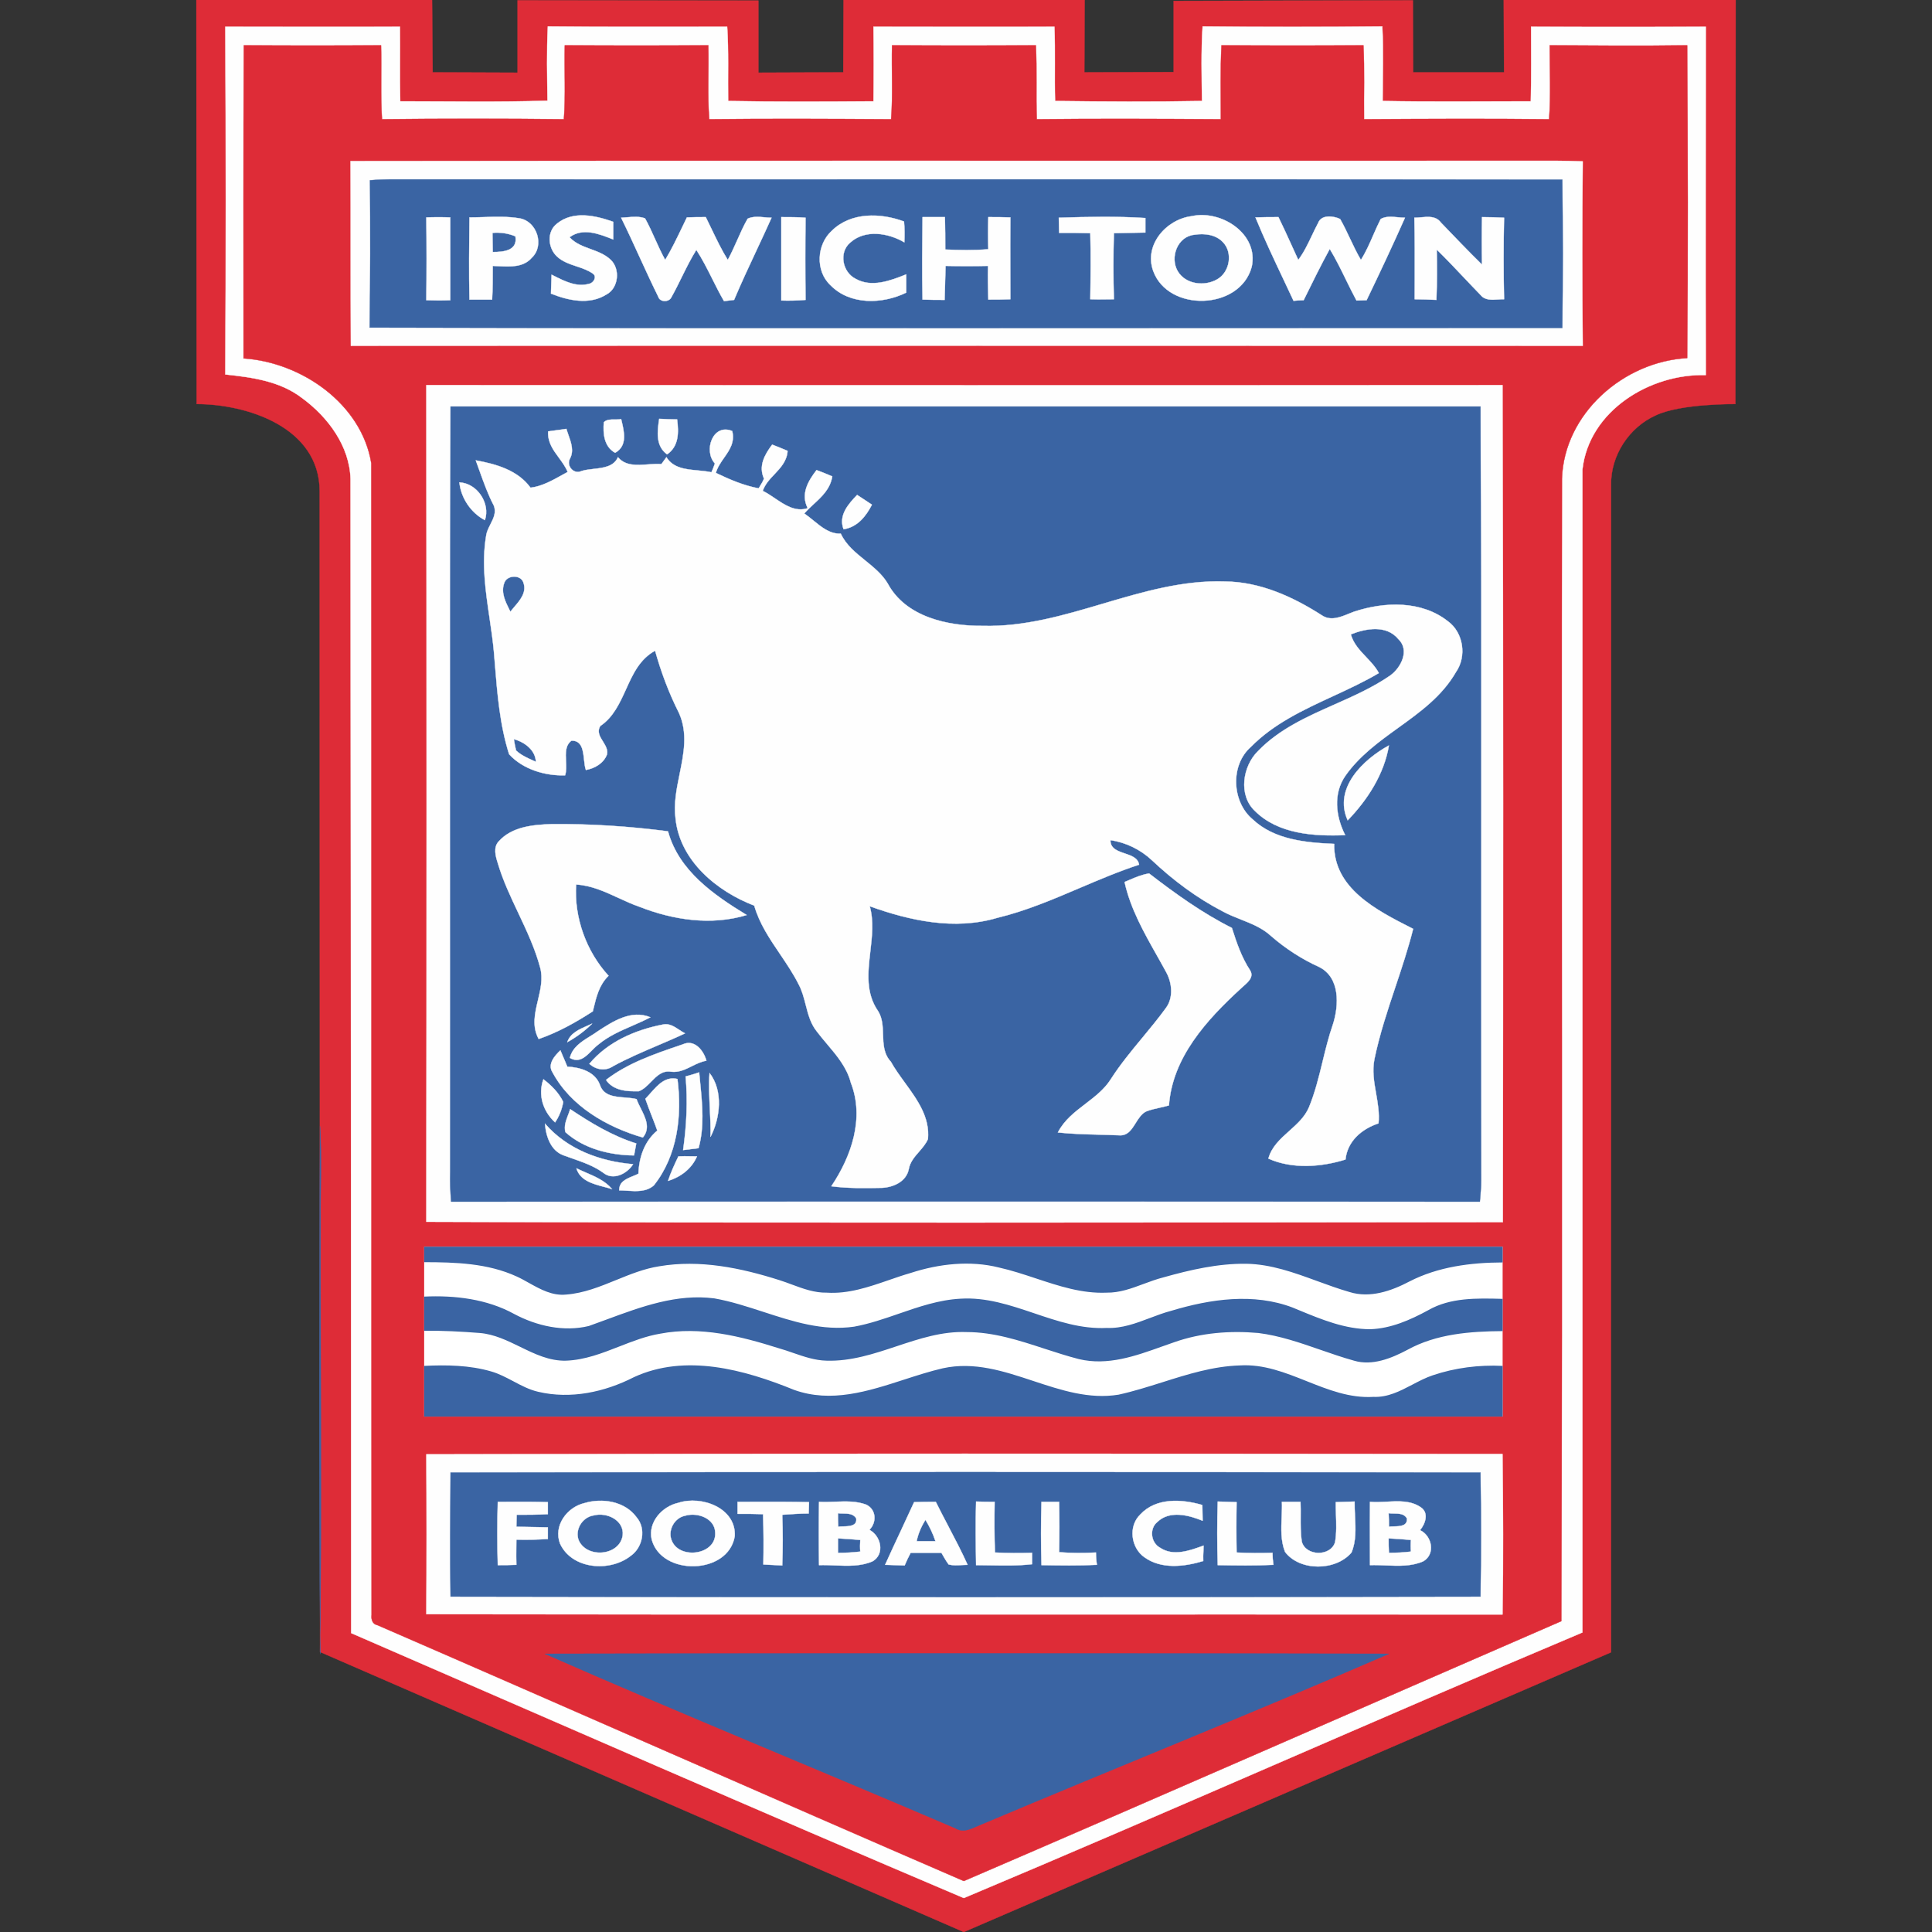
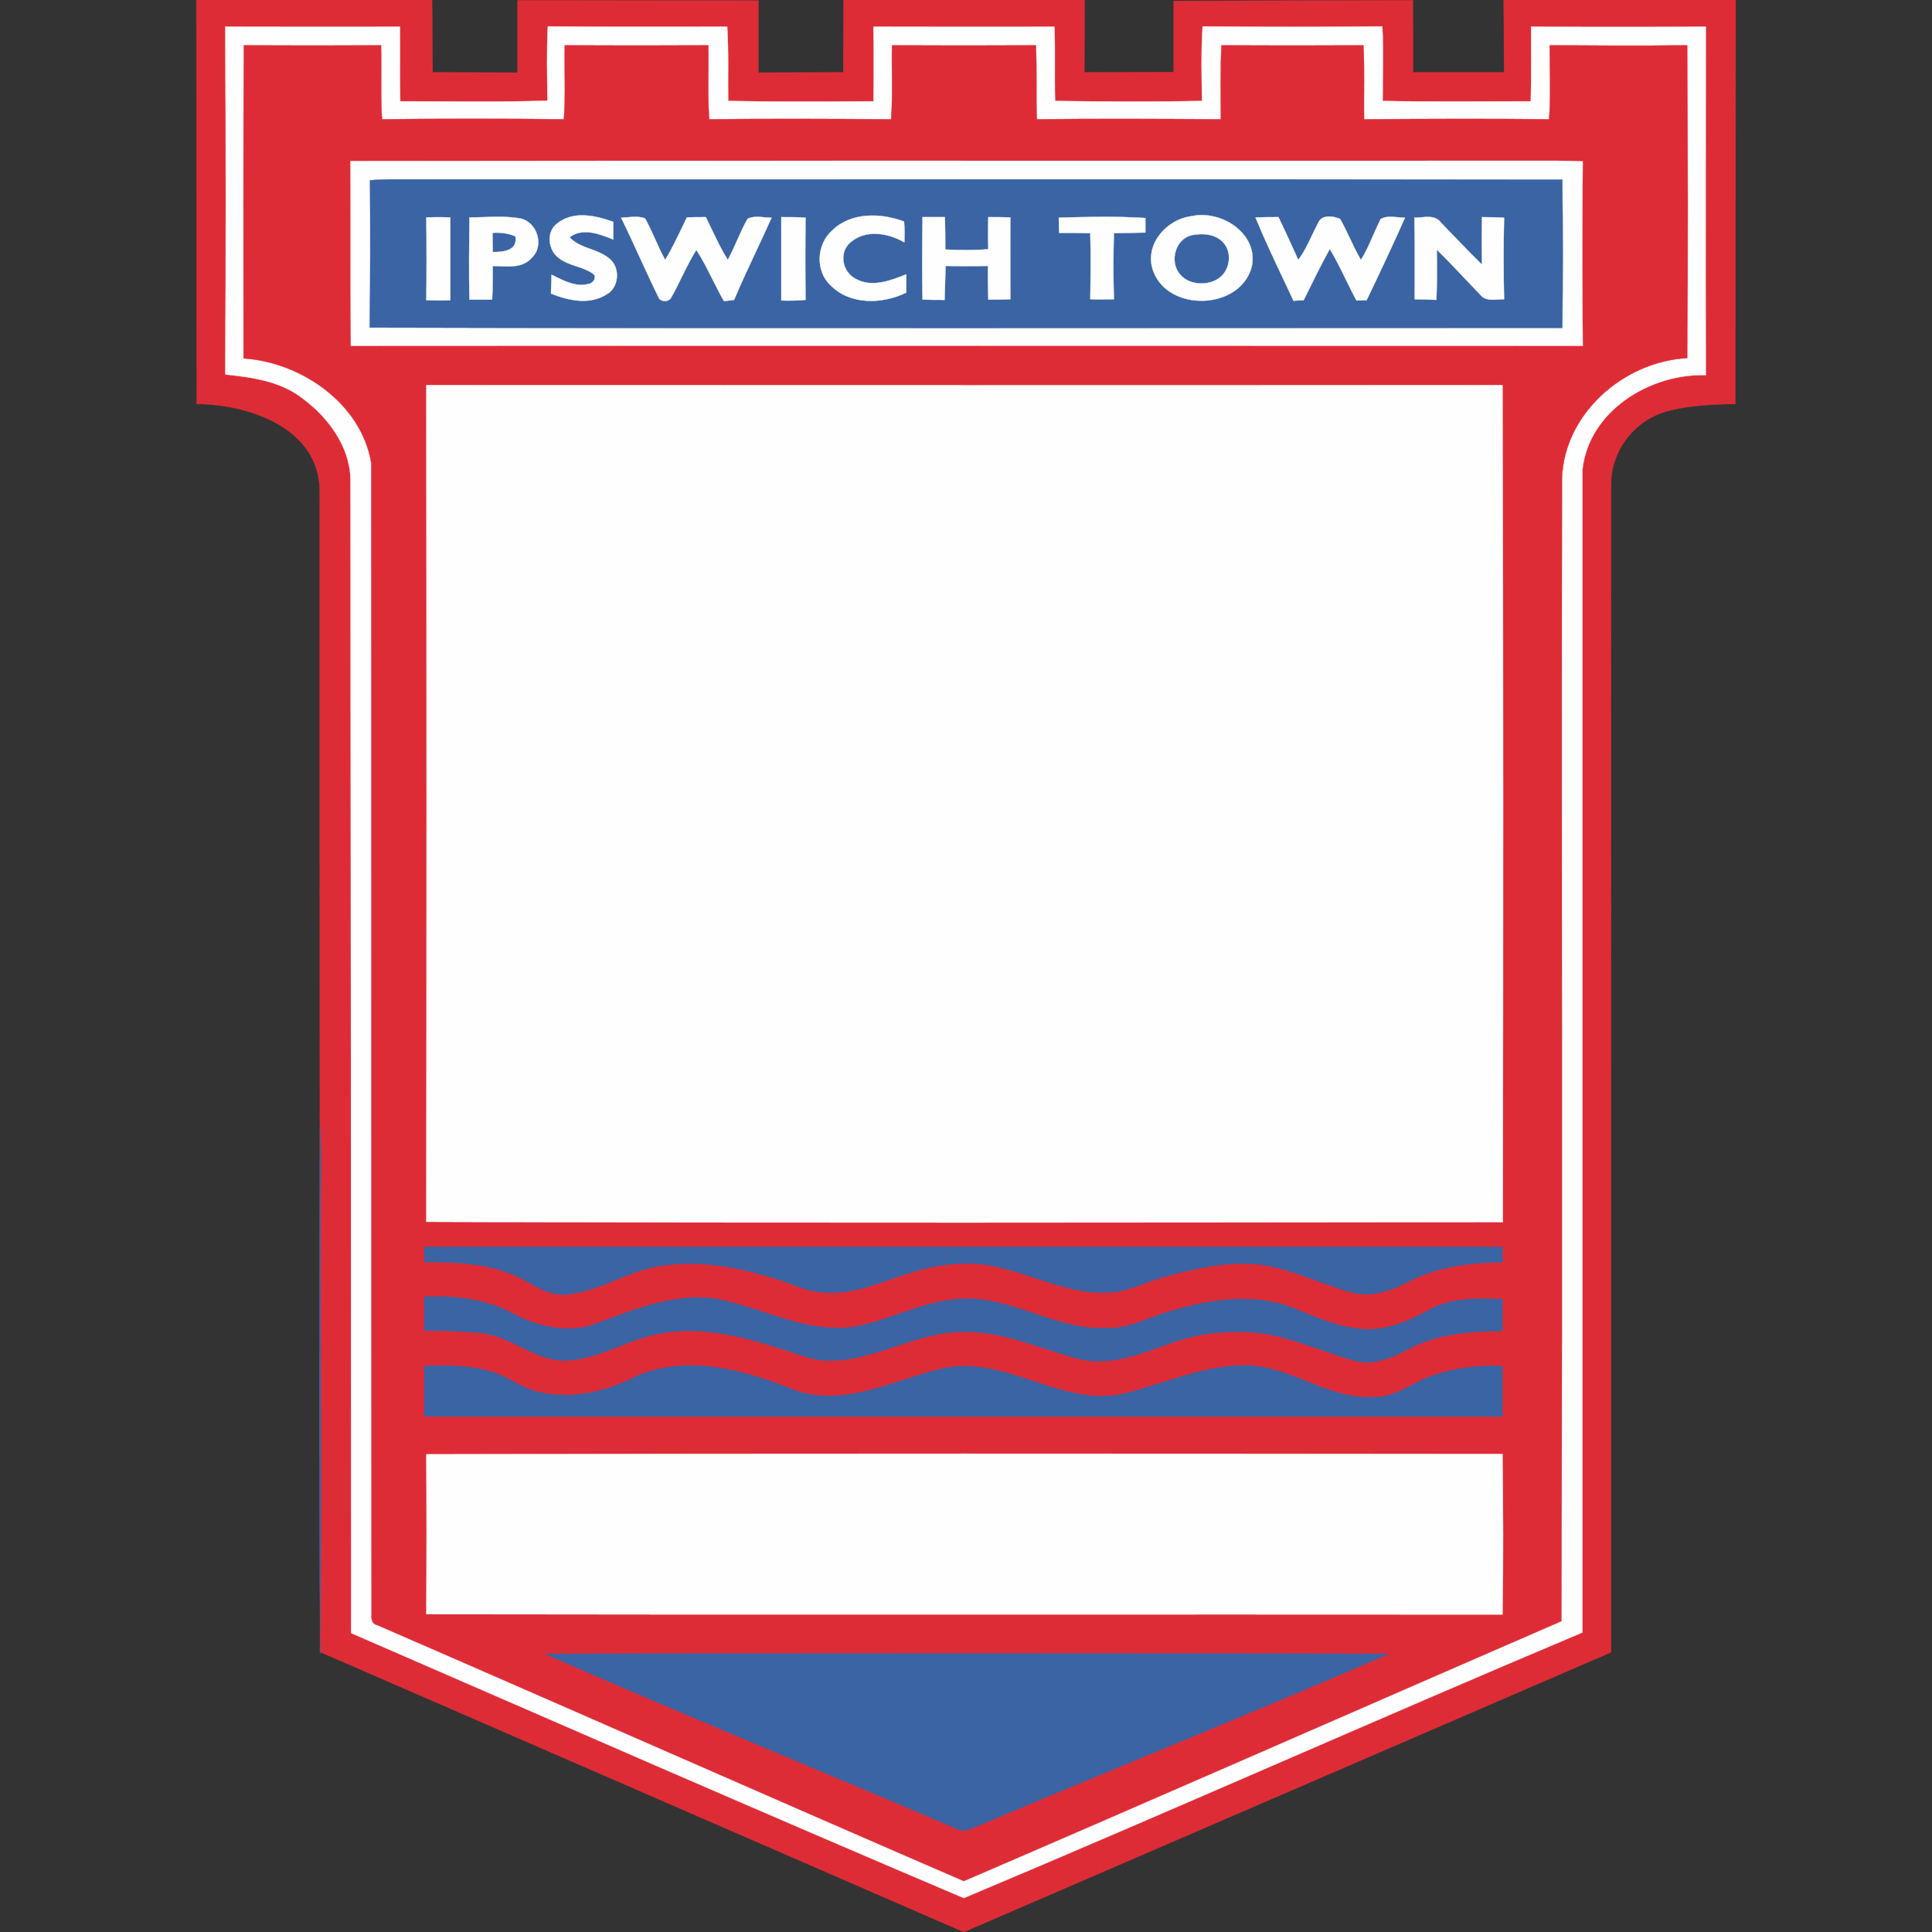
<svg xmlns="http://www.w3.org/2000/svg" width="50" height="50" viewBox="0 0 50 50" fill="none">
  <rect x="0" y="0" width="50" height="50" fill="#333333" stroke="none" />
  <g clip-path="url(#clip0_6261_147)">
    <path d="M5.082 0H11.181L11.197 1.873L13.396 1.881V0.008L19.626 0.016V1.881L21.824 1.873L21.832 0H28.07L28.062 1.873L30.375 1.865V0.024L36.564 0.008L36.572 1.873H38.925L38.917 0H44.919L44.911 10.456C44.911 10.456 43.494 10.44 42.85 10.749C42.158 11.059 41.678 11.791 41.694 12.557C41.702 22.622 41.686 32.695 41.694 42.761L24.943 50L8.282 42.752L8.274 12.72C8.274 11.04 6.366 10.456 5.09 10.456L5.082 0Z" fill="#DE2C37" stroke="#DE2C37" stroke-width="0.008" />
    <path d="M5.831 0.692C7.337 0.692 8.844 0.7 10.35 0.692C10.358 1.336 10.342 1.979 10.358 2.622C11.629 2.622 12.899 2.647 14.169 2.606C14.161 1.971 14.145 1.327 14.178 0.684C15.725 0.7 17.272 0.692 18.819 0.692C18.86 1.327 18.835 1.971 18.844 2.614C20.098 2.638 21.352 2.63 22.606 2.622C22.614 1.979 22.614 1.336 22.606 0.692C24.169 0.692 25.733 0.7 27.288 0.692C27.313 1.327 27.288 1.971 27.305 2.614C28.575 2.63 29.845 2.638 31.108 2.614C31.099 1.971 31.083 1.327 31.124 0.684C32.671 0.7 34.218 0.7 35.774 0.684C35.806 1.327 35.782 1.971 35.782 2.614C37.06 2.638 38.339 2.622 39.617 2.622C39.634 1.979 39.625 1.336 39.625 0.692C41.132 0.7 42.639 0.7 44.145 0.692C44.145 3.697 44.137 6.702 44.145 9.707C42.704 9.666 41.124 10.627 40.953 12.15C40.953 22.183 40.953 32.215 40.953 42.248C35.603 44.503 30.293 46.873 24.943 49.121C19.65 46.873 14.373 44.56 9.088 42.264C9.088 32.313 9.08 22.354 9.072 12.394C9.047 11.539 8.485 10.79 7.818 10.301C7.248 9.862 6.523 9.764 5.831 9.691C5.847 6.694 5.847 3.689 5.831 0.692Z" fill="#FEFEFE" stroke="#FEFEFE" stroke-width="0.008" />
    <path d="M6.311 1.173C7.492 1.181 8.681 1.181 9.861 1.173C9.878 1.816 9.845 2.451 9.886 3.087C11.458 3.07 13.029 3.07 14.593 3.087C14.642 2.451 14.601 1.816 14.617 1.173C15.855 1.181 17.093 1.181 18.331 1.173C18.347 1.816 18.306 2.451 18.355 3.087C19.927 3.07 21.49 3.078 23.062 3.087C23.111 2.451 23.07 1.816 23.086 1.173C24.324 1.181 25.57 1.181 26.808 1.173C26.84 1.816 26.808 2.451 26.832 3.087C28.42 3.07 30.008 3.078 31.596 3.087C31.596 2.451 31.58 1.808 31.612 1.173C32.834 1.181 34.063 1.181 35.285 1.173C35.318 1.816 35.293 2.451 35.301 3.087C36.897 3.078 38.493 3.07 40.09 3.087C40.138 2.451 40.106 1.816 40.106 1.173C41.295 1.181 42.475 1.189 43.664 1.173C43.681 3.876 43.689 6.572 43.664 9.267C42.02 9.357 40.48 10.7 40.423 12.386C40.407 22.248 40.44 32.101 40.407 41.955C35.252 44.194 30.106 46.458 24.943 48.681C19.878 46.49 14.837 44.259 9.772 42.06C9.642 42.036 9.601 41.914 9.617 41.792C9.609 31.857 9.617 21.922 9.609 11.987C9.357 10.448 7.801 9.373 6.303 9.275C6.303 6.58 6.295 3.876 6.311 1.173Z" fill="#DE2C37" stroke="#DE2C37" stroke-width="0.008" />
    <path d="M9.072 4.169C19.463 4.153 29.862 4.169 40.253 4.161C40.489 4.161 40.725 4.169 40.961 4.177C40.945 5.774 40.945 7.361 40.961 8.949C30.334 8.949 19.707 8.941 9.08 8.949C9.072 7.361 9.08 5.765 9.072 4.169Z" fill="#FEFEFE" stroke="#FEFEFE" stroke-width="0.008" />
    <path d="M9.576 4.666C9.78 4.65 9.992 4.642 10.204 4.642C20.277 4.65 30.358 4.633 40.432 4.65C40.448 5.928 40.448 7.207 40.432 8.485C30.147 8.485 19.861 8.502 9.568 8.477C9.585 7.207 9.585 5.936 9.576 4.666Z" fill="#3A64A3" stroke="#3A64A3" stroke-width="0.008" />
    <path fill-rule="evenodd" clip-rule="evenodd" d="M32.394 6.906C32.581 6.051 31.604 5.424 30.839 5.595C30.187 5.676 29.601 6.336 29.845 7.012C30.236 8.086 32.093 8.029 32.394 6.906ZM30.48 7.02C30.269 6.661 30.472 6.116 30.912 6.075C31.165 6.034 31.458 6.067 31.645 6.262C31.914 6.531 31.832 7.044 31.498 7.231C31.173 7.419 30.684 7.362 30.48 7.02Z" fill="#FEFEFE" />
    <path d="M14.422 5.782C14.837 5.448 15.415 5.578 15.871 5.741V6.197L15.85 6.189C15.504 6.052 15.082 5.885 14.739 6.14C14.888 6.301 15.086 6.374 15.286 6.447C15.469 6.514 15.653 6.582 15.798 6.718C16.059 6.955 16.01 7.459 15.692 7.622C15.252 7.899 14.707 7.777 14.259 7.598C14.263 7.516 14.265 7.435 14.267 7.354C14.269 7.272 14.271 7.191 14.275 7.109C14.294 7.119 14.313 7.128 14.332 7.138L14.333 7.138C14.612 7.279 14.925 7.437 15.244 7.345C15.358 7.329 15.456 7.166 15.35 7.085C15.221 6.993 15.07 6.942 14.919 6.892C14.737 6.831 14.556 6.77 14.414 6.637C14.178 6.417 14.145 5.986 14.422 5.782Z" fill="#FEFEFE" />
    <path d="M21.531 5.969C22.02 5.489 22.785 5.505 23.396 5.733C23.412 5.912 23.412 6.091 23.404 6.271C22.989 6.026 22.386 5.929 22.003 6.279C21.702 6.531 21.8 7.044 22.142 7.215C22.557 7.451 23.046 7.264 23.453 7.101V7.573C22.834 7.875 21.995 7.899 21.49 7.378C21.099 7.012 21.132 6.328 21.531 5.969Z" fill="#FEFEFE" />
    <path d="M11.034 5.627C11.246 5.619 11.45 5.619 11.653 5.627V7.769C11.45 7.777 11.246 7.777 11.034 7.769C11.042 7.052 11.042 6.344 11.034 5.627Z" fill="#FEFEFE" />
    <path fill-rule="evenodd" clip-rule="evenodd" d="M12.521 5.619C12.396 5.623 12.273 5.627 12.15 5.627C12.142 6.336 12.133 7.044 12.15 7.753H12.736C12.752 7.459 12.752 7.174 12.752 6.881C12.803 6.882 12.854 6.885 12.907 6.888C13.213 6.903 13.547 6.92 13.762 6.67C14.096 6.36 13.901 5.733 13.453 5.652C13.144 5.599 12.832 5.609 12.521 5.619ZM12.748 6.269C12.746 6.187 12.744 6.107 12.744 6.026C12.948 6.01 13.143 6.034 13.339 6.116C13.404 6.49 13.029 6.523 12.752 6.523C12.752 6.436 12.75 6.352 12.748 6.269Z" fill="#FEFEFE" />
    <path d="M16.075 5.635C16.125 5.633 16.176 5.629 16.228 5.624C16.386 5.611 16.547 5.596 16.694 5.652C16.791 5.827 16.873 6.008 16.954 6.189C17.036 6.37 17.117 6.551 17.215 6.727C17.38 6.454 17.52 6.161 17.659 5.872C17.698 5.79 17.737 5.708 17.777 5.627C17.94 5.619 18.103 5.619 18.265 5.619C18.318 5.724 18.369 5.83 18.419 5.936C18.549 6.206 18.677 6.475 18.835 6.727C18.924 6.564 19 6.393 19.077 6.221C19.161 6.031 19.246 5.84 19.349 5.66C19.486 5.597 19.637 5.61 19.784 5.624C19.846 5.63 19.907 5.635 19.967 5.635C19.843 5.913 19.714 6.189 19.584 6.466C19.383 6.895 19.182 7.325 18.998 7.761L18.738 7.793C18.63 7.608 18.533 7.416 18.437 7.223C18.308 6.966 18.179 6.708 18.021 6.466C17.88 6.692 17.763 6.929 17.645 7.168C17.56 7.342 17.474 7.516 17.378 7.687C17.321 7.826 17.077 7.826 17.036 7.679C16.869 7.341 16.712 6.999 16.555 6.657C16.399 6.315 16.242 5.973 16.075 5.635Z" fill="#FEFEFE" />
    <path d="M20.22 5.619V7.777C20.432 7.785 20.643 7.777 20.847 7.761C20.839 7.052 20.839 6.344 20.847 5.635C20.643 5.619 20.432 5.619 20.22 5.619Z" fill="#FEFEFE" />
    <path d="M23.876 5.619H24.454C24.463 5.896 24.463 6.181 24.463 6.458C24.829 6.474 25.204 6.482 25.578 6.45C25.57 6.173 25.57 5.896 25.578 5.619C25.765 5.619 25.961 5.619 26.148 5.627C26.143 6.099 26.145 6.568 26.146 7.037C26.147 7.272 26.148 7.508 26.148 7.744C25.961 7.753 25.765 7.753 25.578 7.753C25.57 7.468 25.562 7.174 25.57 6.881C25.204 6.889 24.837 6.889 24.471 6.881L24.446 7.761C24.259 7.761 24.072 7.761 23.876 7.753C23.86 7.047 23.868 6.341 23.876 5.627L23.876 5.619Z" fill="#FEFEFE" />
    <path d="M29.642 5.643C28.901 5.595 28.151 5.611 27.402 5.635C27.402 5.7 27.404 5.766 27.406 5.831C27.408 5.896 27.41 5.961 27.41 6.026C27.679 6.026 27.948 6.026 28.217 6.034C28.233 6.604 28.225 7.174 28.217 7.744C28.352 7.75 28.488 7.748 28.624 7.746C28.692 7.745 28.76 7.744 28.827 7.744C28.811 7.174 28.811 6.604 28.827 6.034C28.962 6.03 29.098 6.028 29.235 6.026C29.371 6.024 29.507 6.022 29.642 6.018V5.643Z" fill="#FEFEFE" />
    <path d="M32.492 5.627C32.696 5.619 32.891 5.619 33.086 5.619C33.199 5.849 33.305 6.082 33.411 6.315C33.473 6.453 33.536 6.59 33.599 6.727C33.746 6.531 33.849 6.314 33.952 6.097C34.004 5.988 34.055 5.88 34.112 5.774C34.194 5.546 34.511 5.587 34.682 5.668C34.775 5.83 34.855 5.999 34.935 6.169C35.024 6.357 35.113 6.546 35.22 6.727C35.35 6.522 35.446 6.302 35.542 6.081C35.603 5.942 35.664 5.803 35.733 5.668C35.866 5.593 36.019 5.608 36.173 5.623C36.236 5.629 36.298 5.635 36.36 5.635C36.042 6.352 35.709 7.06 35.367 7.769C35.334 7.769 35.285 7.771 35.236 7.773C35.187 7.775 35.139 7.777 35.106 7.777C35.013 7.604 34.926 7.427 34.839 7.25C34.706 6.977 34.572 6.703 34.414 6.442C34.178 6.873 33.958 7.321 33.738 7.769C33.673 7.769 33.542 7.777 33.477 7.785C33.394 7.606 33.309 7.427 33.225 7.249C32.971 6.713 32.718 6.177 32.492 5.627Z" fill="#FEFEFE" />
    <path d="M36.77 5.625C36.713 5.63 36.657 5.635 36.604 5.635C36.617 6.16 36.615 6.685 36.614 7.213C36.613 7.39 36.612 7.567 36.612 7.744C36.8 7.744 36.987 7.753 37.174 7.761C37.191 7.321 37.191 6.889 37.182 6.458C37.417 6.687 37.643 6.926 37.868 7.164C38.019 7.323 38.169 7.482 38.322 7.639C38.432 7.773 38.606 7.761 38.768 7.75C38.822 7.746 38.876 7.742 38.925 7.744C38.909 7.036 38.909 6.336 38.925 5.635C38.738 5.627 38.551 5.619 38.355 5.619C38.347 6.026 38.347 6.442 38.355 6.849C37.989 6.49 37.639 6.124 37.288 5.758C37.163 5.588 36.961 5.607 36.77 5.625Z" fill="#FEFEFE" />
    <path fill-rule="evenodd" clip-rule="evenodd" d="M32.394 6.906C32.581 6.051 31.604 5.424 30.839 5.595C30.187 5.676 29.601 6.336 29.845 7.012C30.236 8.086 32.093 8.029 32.394 6.906ZM30.48 7.02C30.269 6.661 30.472 6.116 30.912 6.075C31.165 6.034 31.458 6.067 31.645 6.262C31.914 6.531 31.832 7.044 31.498 7.231C31.173 7.419 30.684 7.362 30.48 7.02Z" stroke="#FEFEFE" stroke-width="0.008" />
    <path d="M14.422 5.782C14.837 5.448 15.415 5.578 15.871 5.741V6.197L15.85 6.189C15.504 6.052 15.082 5.885 14.739 6.14C14.888 6.301 15.086 6.374 15.286 6.447C15.469 6.514 15.653 6.582 15.798 6.718C16.059 6.955 16.01 7.459 15.692 7.622C15.252 7.899 14.707 7.777 14.259 7.598C14.263 7.516 14.265 7.435 14.267 7.354C14.269 7.272 14.271 7.191 14.275 7.109C14.294 7.119 14.313 7.128 14.332 7.138L14.333 7.138C14.612 7.279 14.925 7.437 15.244 7.345C15.358 7.329 15.456 7.166 15.35 7.085C15.221 6.993 15.07 6.942 14.919 6.892C14.737 6.831 14.556 6.77 14.414 6.637C14.178 6.417 14.145 5.986 14.422 5.782Z" stroke="#FEFEFE" stroke-width="0.008" />
    <path d="M21.531 5.969C22.02 5.489 22.785 5.505 23.396 5.733C23.412 5.912 23.412 6.091 23.404 6.271C22.989 6.026 22.386 5.929 22.003 6.279C21.702 6.531 21.8 7.044 22.142 7.215C22.557 7.451 23.046 7.264 23.453 7.101V7.573C22.834 7.875 21.995 7.899 21.49 7.378C21.099 7.012 21.132 6.328 21.531 5.969Z" stroke="#FEFEFE" stroke-width="0.008" />
    <path d="M11.034 5.627C11.246 5.619 11.45 5.619 11.653 5.627V7.769C11.45 7.777 11.246 7.777 11.034 7.769C11.042 7.052 11.042 6.344 11.034 5.627Z" stroke="#FEFEFE" stroke-width="0.008" />
    <path fill-rule="evenodd" clip-rule="evenodd" d="M12.521 5.619C12.396 5.623 12.273 5.627 12.15 5.627C12.142 6.336 12.133 7.044 12.15 7.753H12.736C12.752 7.459 12.752 7.174 12.752 6.881C12.803 6.882 12.854 6.885 12.907 6.888C13.213 6.903 13.547 6.92 13.762 6.67C14.096 6.36 13.901 5.733 13.453 5.652C13.144 5.599 12.832 5.609 12.521 5.619ZM12.748 6.269C12.746 6.187 12.744 6.107 12.744 6.026C12.948 6.01 13.143 6.034 13.339 6.116C13.404 6.49 13.029 6.523 12.752 6.523C12.752 6.436 12.75 6.352 12.748 6.269Z" stroke="#FEFEFE" stroke-width="0.008" />
    <path d="M16.075 5.635C16.125 5.633 16.176 5.629 16.228 5.624C16.386 5.611 16.547 5.596 16.694 5.652C16.791 5.827 16.873 6.008 16.954 6.189C17.036 6.37 17.117 6.551 17.215 6.727C17.38 6.454 17.52 6.161 17.659 5.872C17.698 5.79 17.737 5.708 17.777 5.627C17.94 5.619 18.103 5.619 18.265 5.619C18.318 5.724 18.369 5.83 18.419 5.936C18.549 6.206 18.677 6.475 18.835 6.727C18.924 6.564 19 6.393 19.077 6.221C19.161 6.031 19.246 5.84 19.349 5.66C19.486 5.597 19.637 5.61 19.784 5.624C19.846 5.63 19.907 5.635 19.967 5.635C19.843 5.913 19.714 6.189 19.584 6.466C19.383 6.895 19.182 7.325 18.998 7.761L18.738 7.793C18.63 7.608 18.533 7.416 18.437 7.223C18.308 6.966 18.179 6.708 18.021 6.466C17.88 6.692 17.763 6.929 17.645 7.168C17.56 7.342 17.474 7.516 17.378 7.687C17.321 7.826 17.077 7.826 17.036 7.679C16.869 7.341 16.712 6.999 16.555 6.657C16.399 6.315 16.242 5.973 16.075 5.635Z" stroke="#FEFEFE" stroke-width="0.008" />
    <path d="M20.22 5.619V7.777C20.432 7.785 20.643 7.777 20.847 7.761C20.839 7.052 20.839 6.344 20.847 5.635C20.643 5.619 20.432 5.619 20.22 5.619Z" stroke="#FEFEFE" stroke-width="0.008" />
    <path d="M23.876 5.619H24.454C24.463 5.896 24.463 6.181 24.463 6.458C24.829 6.474 25.204 6.482 25.578 6.45C25.57 6.173 25.57 5.896 25.578 5.619C25.765 5.619 25.961 5.619 26.148 5.627C26.143 6.099 26.145 6.568 26.146 7.037C26.147 7.272 26.148 7.508 26.148 7.744C25.961 7.753 25.765 7.753 25.578 7.753C25.57 7.468 25.562 7.174 25.57 6.881C25.204 6.889 24.837 6.889 24.471 6.881L24.446 7.761C24.259 7.761 24.072 7.761 23.876 7.753C23.86 7.047 23.868 6.341 23.876 5.627L23.876 5.619Z" stroke="#FEFEFE" stroke-width="0.008" />
    <path d="M29.642 5.643C28.901 5.595 28.151 5.611 27.402 5.635C27.402 5.7 27.404 5.766 27.406 5.831C27.408 5.896 27.41 5.961 27.41 6.026C27.679 6.026 27.948 6.026 28.217 6.034C28.233 6.604 28.225 7.174 28.217 7.744C28.352 7.75 28.488 7.748 28.624 7.746C28.692 7.745 28.76 7.744 28.827 7.744C28.811 7.174 28.811 6.604 28.827 6.034C28.962 6.03 29.098 6.028 29.235 6.026C29.371 6.024 29.507 6.022 29.642 6.018V5.643Z" stroke="#FEFEFE" stroke-width="0.008" />
    <path d="M32.492 5.627C32.696 5.619 32.891 5.619 33.086 5.619C33.199 5.849 33.305 6.082 33.411 6.315C33.473 6.453 33.536 6.59 33.599 6.727C33.746 6.531 33.849 6.314 33.952 6.097C34.004 5.988 34.055 5.88 34.112 5.774C34.194 5.546 34.511 5.587 34.682 5.668C34.775 5.83 34.855 5.999 34.935 6.169C35.024 6.357 35.113 6.546 35.22 6.727C35.35 6.522 35.446 6.302 35.542 6.081C35.603 5.942 35.664 5.803 35.733 5.668C35.866 5.593 36.019 5.608 36.173 5.623C36.236 5.629 36.298 5.635 36.36 5.635C36.042 6.352 35.709 7.06 35.367 7.769C35.334 7.769 35.285 7.771 35.236 7.773C35.187 7.775 35.139 7.777 35.106 7.777C35.013 7.604 34.926 7.427 34.839 7.25C34.706 6.977 34.572 6.703 34.414 6.442C34.178 6.873 33.958 7.321 33.738 7.769C33.673 7.769 33.542 7.777 33.477 7.785C33.394 7.606 33.309 7.427 33.225 7.249C32.971 6.713 32.718 6.177 32.492 5.627Z" stroke="#FEFEFE" stroke-width="0.008" />
    <path d="M36.77 5.625C36.713 5.63 36.657 5.635 36.604 5.635C36.617 6.16 36.615 6.685 36.614 7.213C36.613 7.39 36.612 7.567 36.612 7.744C36.8 7.744 36.987 7.753 37.174 7.761C37.191 7.321 37.191 6.889 37.182 6.458C37.417 6.687 37.643 6.926 37.868 7.164C38.019 7.323 38.169 7.482 38.322 7.639C38.432 7.773 38.606 7.761 38.768 7.75C38.822 7.746 38.876 7.742 38.925 7.744C38.909 7.036 38.909 6.336 38.925 5.635C38.738 5.627 38.551 5.619 38.355 5.619C38.347 6.026 38.347 6.442 38.355 6.849C37.989 6.49 37.639 6.124 37.288 5.758C37.163 5.588 36.961 5.607 36.77 5.625Z" stroke="#FEFEFE" stroke-width="0.008" />
    <path d="M11.034 9.967C20.318 9.967 29.601 9.975 38.884 9.967C38.909 17.182 38.901 24.405 38.893 31.628C29.601 31.637 20.318 31.653 11.034 31.62C11.042 24.405 11.042 17.19 11.034 9.967Z" fill="#FEFEFE" stroke="#FEFEFE" stroke-width="0.008" />
-     <path d="M11.661 10.521C20.546 10.521 29.43 10.521 38.314 10.521C38.339 17.198 38.314 23.876 38.331 30.554C38.331 30.733 38.314 30.92 38.298 31.099C29.43 31.091 20.554 31.091 11.677 31.099C11.653 30.839 11.645 30.57 11.653 30.309C11.661 23.713 11.645 17.117 11.661 10.521Z" fill="#3A64A3" stroke="#3A64A3" stroke-width="0.008" />
-     <rect x="10.977" y="32.264" width="27.911" height="4.397" fill="white" />
    <path d="M8.282 29.145C8.33 29.935 8.29 30.733 8.298 31.531C8.29 35.269 8.33 39.015 8.282 42.752L8.29 42.809C8.249 38.257 8.265 33.697 8.282 29.145Z" fill="#3A64A3" stroke="#3A64A3" stroke-width="0.008" />
    <path d="M17.06 10.839C17.011 11.165 16.962 11.539 17.264 11.759C17.573 11.547 17.565 11.189 17.524 10.855C17.37 10.855 17.215 10.847 17.06 10.839Z" fill="#FEFEFE" />
    <path d="M15.627 10.928C15.701 10.855 15.805 10.856 15.909 10.857C15.966 10.858 16.023 10.858 16.075 10.847C16.077 10.856 16.079 10.866 16.082 10.875L16.082 10.876C16.154 11.172 16.244 11.537 15.92 11.718C15.635 11.564 15.602 11.222 15.627 10.928Z" fill="#FEFEFE" />
    <path fill-rule="evenodd" clip-rule="evenodd" d="M14.186 11.165C14.261 11.153 14.335 11.144 14.409 11.134C14.492 11.123 14.575 11.113 14.658 11.099C14.673 11.152 14.692 11.205 14.711 11.259C14.783 11.463 14.857 11.673 14.748 11.873C14.65 12.06 14.853 12.288 15.049 12.191C15.142 12.161 15.252 12.149 15.363 12.136C15.619 12.107 15.886 12.077 15.993 11.832C16.183 12.063 16.483 12.041 16.772 12.019C16.892 12.011 17.01 12.002 17.117 12.011C17.15 11.963 17.215 11.873 17.247 11.832C17.419 12.116 17.748 12.147 18.066 12.176C18.186 12.188 18.305 12.199 18.412 12.223C18.445 12.15 18.477 12.069 18.502 11.995C18.2 11.669 18.445 10.945 18.95 11.156C19.02 11.445 18.88 11.646 18.738 11.848C18.652 11.971 18.566 12.095 18.526 12.239C18.884 12.411 19.243 12.565 19.634 12.639C19.644 12.621 19.655 12.603 19.666 12.586C19.706 12.521 19.746 12.456 19.772 12.386C19.625 12.06 19.788 11.767 19.984 11.507C20.114 11.556 20.252 11.613 20.383 11.669C20.364 11.932 20.205 12.101 20.045 12.271C19.922 12.4 19.799 12.531 19.739 12.704C19.843 12.754 19.945 12.823 20.049 12.893C20.314 13.072 20.588 13.257 20.904 13.152C20.717 12.785 20.912 12.451 21.132 12.166C21.239 12.204 21.341 12.247 21.446 12.29L21.446 12.29L21.447 12.291L21.447 12.291C21.477 12.303 21.508 12.316 21.539 12.329C21.487 12.649 21.276 12.845 21.062 13.043C20.977 13.122 20.891 13.202 20.814 13.29C20.893 13.343 20.971 13.406 21.049 13.47C21.261 13.644 21.479 13.823 21.759 13.811C21.893 14.102 22.141 14.302 22.39 14.504C22.608 14.681 22.828 14.858 22.972 15.098C23.436 15.969 24.528 16.205 25.432 16.197C26.508 16.226 27.529 15.924 28.549 15.622C29.581 15.317 30.613 15.012 31.702 15.049C32.606 15.057 33.453 15.44 34.202 15.92C34.431 16.08 34.689 15.974 34.921 15.878C34.962 15.862 35.002 15.845 35.041 15.831C35.831 15.57 36.783 15.538 37.467 16.075C37.875 16.368 37.964 16.987 37.679 17.394C37.321 18.016 36.755 18.424 36.187 18.834C35.684 19.197 35.181 19.561 34.821 20.073C34.495 20.538 34.568 21.132 34.813 21.613C34.007 21.645 33.078 21.588 32.475 20.985C32.044 20.578 32.158 19.829 32.557 19.438C33.109 18.867 33.822 18.55 34.537 18.233C35.034 18.012 35.532 17.791 35.977 17.484C36.262 17.28 36.49 16.824 36.189 16.539C35.88 16.165 35.35 16.262 34.959 16.417C35.025 16.656 35.19 16.83 35.356 17.005C35.478 17.134 35.601 17.263 35.684 17.419C35.303 17.645 34.897 17.832 34.491 18.02C33.728 18.373 32.965 18.726 32.37 19.332C31.832 19.805 31.881 20.757 32.419 21.205C32.98 21.735 33.795 21.808 34.528 21.84C34.504 22.988 35.626 23.558 36.513 24.009C36.533 24.019 36.552 24.029 36.572 24.039C36.444 24.548 36.278 25.046 36.112 25.543C35.906 26.159 35.701 26.775 35.57 27.41C35.509 27.709 35.56 28.004 35.613 28.301C35.657 28.556 35.702 28.812 35.676 29.072C35.236 29.218 34.87 29.536 34.821 30.008C34.194 30.204 33.445 30.261 32.826 29.984C32.908 29.68 33.136 29.476 33.365 29.27C33.567 29.09 33.77 28.908 33.876 28.657C34.035 28.271 34.133 27.868 34.231 27.465C34.309 27.145 34.387 26.825 34.495 26.515C34.658 26.01 34.682 25.293 34.137 25.024C33.689 24.821 33.274 24.552 32.899 24.227C32.674 24.017 32.393 23.906 32.112 23.794C31.955 23.732 31.799 23.67 31.653 23.591C30.977 23.241 30.366 22.785 29.813 22.264C29.52 21.987 29.137 21.8 28.738 21.743C28.733 21.96 28.921 22.023 29.109 22.087C29.28 22.145 29.452 22.203 29.479 22.378C28.955 22.549 28.449 22.765 27.943 22.98C27.245 23.278 26.547 23.575 25.806 23.754C24.707 24.08 23.55 23.828 22.508 23.453C22.615 23.831 22.569 24.23 22.523 24.626C22.461 25.167 22.399 25.703 22.728 26.173C22.839 26.355 22.846 26.565 22.852 26.775C22.86 27.026 22.868 27.276 23.054 27.476C23.158 27.663 23.289 27.842 23.42 28.023C23.741 28.465 24.067 28.913 24.015 29.479C23.962 29.601 23.875 29.702 23.787 29.803C23.669 29.938 23.55 30.074 23.518 30.261C23.453 30.578 23.127 30.725 22.826 30.741C22.386 30.749 21.946 30.757 21.515 30.7C22.036 29.927 22.378 28.933 22.02 28.021C21.918 27.626 21.661 27.323 21.406 27.021C21.315 26.913 21.224 26.806 21.14 26.694C20.978 26.494 20.916 26.253 20.853 26.009C20.806 25.826 20.759 25.641 20.668 25.472C20.53 25.198 20.358 24.944 20.186 24.689C19.919 24.295 19.653 23.902 19.52 23.437C18.559 23.07 17.598 22.28 17.484 21.189C17.432 20.801 17.511 20.413 17.59 20.026C17.697 19.497 17.804 18.971 17.573 18.453C17.313 17.94 17.109 17.394 16.954 16.84C16.555 17.057 16.377 17.448 16.2 17.841C16.036 18.2 15.873 18.561 15.537 18.787C15.444 18.934 15.523 19.061 15.604 19.19C15.67 19.298 15.738 19.406 15.708 19.528C15.619 19.756 15.391 19.886 15.163 19.927C15.137 19.855 15.127 19.76 15.116 19.663C15.09 19.42 15.061 19.158 14.788 19.169C14.627 19.29 14.637 19.491 14.647 19.697C14.653 19.824 14.66 19.953 14.625 20.065C14.104 20.081 13.534 19.91 13.176 19.52C12.935 18.76 12.871 17.961 12.807 17.17L12.807 17.169C12.8 17.079 12.793 16.988 12.785 16.898C12.758 16.594 12.714 16.292 12.669 15.99C12.565 15.285 12.462 14.581 12.581 13.868C12.594 13.765 12.643 13.667 12.693 13.569C12.773 13.411 12.852 13.254 12.777 13.078C12.63 12.797 12.525 12.503 12.419 12.208C12.384 12.11 12.349 12.011 12.313 11.914C12.842 12.011 13.396 12.166 13.73 12.622C14.02 12.588 14.292 12.436 14.552 12.291C14.598 12.266 14.645 12.24 14.691 12.215C14.636 12.079 14.549 11.961 14.463 11.844C14.316 11.644 14.17 11.446 14.186 11.165ZM13.046 15.098C12.96 15.338 13.081 15.577 13.191 15.796C13.197 15.808 13.203 15.819 13.208 15.831C13.239 15.791 13.273 15.751 13.308 15.71C13.461 15.532 13.63 15.335 13.55 15.09C13.493 14.862 13.111 14.87 13.046 15.098ZM13.868 19.715C13.86 19.414 13.575 19.202 13.298 19.129C13.314 19.227 13.331 19.324 13.355 19.422C13.483 19.543 13.643 19.614 13.801 19.685C13.823 19.695 13.846 19.705 13.868 19.715Z" fill="#FEFEFE" />
    <path d="M11.889 12.484C12.353 12.508 12.695 13.029 12.549 13.461C12.191 13.274 11.93 12.891 11.889 12.484Z" fill="#FEFEFE" />
    <path d="M22.182 12.809C22.28 12.871 22.379 12.937 22.473 13L22.474 13.001C22.504 13.021 22.535 13.042 22.565 13.062C22.41 13.363 22.191 13.64 21.832 13.697C21.694 13.339 21.954 13.046 22.182 12.809Z" fill="#FEFEFE" />
    <path d="M34.878 21.23C34.503 20.399 35.277 19.658 35.945 19.292C35.822 20.033 35.391 20.7 34.878 21.23Z" fill="#FEFEFE" />
    <path d="M12.907 21.775C13.249 21.393 13.795 21.344 14.275 21.328C15.277 21.319 16.287 21.384 17.288 21.515C17.565 22.533 18.469 23.16 19.324 23.681C18.412 23.958 17.427 23.811 16.555 23.469C16.369 23.405 16.188 23.322 16.006 23.238C15.655 23.076 15.302 22.913 14.91 22.891C14.853 23.738 15.171 24.625 15.749 25.253C15.507 25.487 15.434 25.792 15.359 26.102C15.353 26.126 15.348 26.149 15.342 26.173C14.902 26.458 14.438 26.718 13.941 26.889C13.762 26.562 13.842 26.224 13.923 25.884C13.989 25.606 14.055 25.327 13.982 25.049C13.85 24.552 13.632 24.09 13.414 23.628C13.214 23.206 13.015 22.785 12.883 22.337C12.826 22.158 12.761 21.93 12.907 21.775Z" fill="#FEFEFE" />
    <path d="M29.104 22.826C29.15 22.807 29.196 22.788 29.242 22.768C29.401 22.7 29.563 22.631 29.739 22.606C30.415 23.127 31.116 23.632 31.881 24.015C32.003 24.398 32.133 24.78 32.353 25.114C32.454 25.281 32.307 25.41 32.184 25.518C32.157 25.542 32.131 25.564 32.109 25.586C31.23 26.393 30.342 27.362 30.252 28.608C30.175 28.63 30.096 28.648 30.018 28.665L30.018 28.665L30.018 28.665C29.898 28.692 29.779 28.718 29.666 28.762C29.544 28.82 29.467 28.943 29.391 29.064C29.285 29.234 29.181 29.4 28.958 29.381C28.783 29.373 28.608 29.369 28.432 29.364C28.082 29.355 27.73 29.346 27.378 29.308C27.542 28.988 27.819 28.776 28.095 28.565C28.338 28.378 28.582 28.192 28.746 27.932C28.993 27.547 29.281 27.199 29.569 26.851C29.775 26.602 29.981 26.353 30.171 26.091C30.375 25.823 30.334 25.432 30.179 25.155C30.103 25.014 30.024 24.875 29.945 24.734C29.602 24.127 29.256 23.514 29.104 22.826Z" fill="#FEFEFE" />
    <path d="M15.464 26.694L15.466 26.692C15.865 26.432 16.336 26.124 16.832 26.327C16.681 26.407 16.524 26.475 16.367 26.544L16.367 26.544C16.056 26.679 15.745 26.814 15.48 27.036C15.425 27.077 15.371 27.132 15.316 27.187C15.156 27.349 14.99 27.518 14.748 27.378C14.816 27.104 15.042 26.963 15.265 26.824C15.333 26.782 15.401 26.74 15.464 26.694Z" fill="#FEFEFE" />
    <path d="M14.682 26.971C14.756 26.742 14.986 26.641 15.197 26.548L15.197 26.548L15.197 26.548L15.197 26.548L15.198 26.548C15.242 26.529 15.285 26.51 15.326 26.49C15.138 26.678 14.918 26.84 14.682 26.971Z" fill="#FEFEFE" />
    <path d="M17.158 26.515C17.317 26.48 17.45 26.567 17.579 26.653C17.629 26.686 17.678 26.718 17.728 26.743C17.509 26.847 17.27 26.949 17.024 27.054C16.638 27.219 16.235 27.391 15.871 27.59C15.668 27.728 15.431 27.687 15.252 27.533C15.725 26.963 16.441 26.653 17.158 26.515Z" fill="#FEFEFE" />
    <path d="M17.671 27.028C17.972 26.889 18.208 27.183 18.282 27.451C18.149 27.472 18.027 27.532 17.906 27.592C17.737 27.676 17.569 27.76 17.37 27.736C17.14 27.697 16.995 27.846 16.85 27.995C16.752 28.095 16.655 28.195 16.531 28.241C16.221 28.249 15.871 28.225 15.684 27.948C16.244 27.514 16.934 27.279 17.606 27.05L17.671 27.028Z" fill="#FEFEFE" />
    <path d="M14.3 27.753C14.161 27.541 14.357 27.321 14.503 27.183C14.532 27.252 14.562 27.323 14.592 27.394L14.593 27.394L14.593 27.394C14.623 27.465 14.654 27.537 14.682 27.606C15.016 27.622 15.407 27.736 15.529 28.086C15.623 28.362 15.907 28.384 16.177 28.405C16.282 28.414 16.385 28.422 16.474 28.445C16.501 28.523 16.541 28.604 16.583 28.687C16.706 28.933 16.838 29.195 16.637 29.438C15.708 29.169 14.772 28.632 14.3 27.753Z" fill="#FEFEFE" />
    <path d="M17.744 27.858C17.866 27.826 17.98 27.793 18.094 27.753C18.103 27.846 18.112 27.939 18.121 28.033C18.176 28.595 18.232 29.164 18.078 29.715C17.94 29.731 17.809 29.748 17.679 29.764C17.769 29.129 17.801 28.494 17.744 27.858Z" fill="#FEFEFE" />
    <path d="M18.363 27.769C18.721 28.233 18.64 28.933 18.388 29.422C18.395 29.176 18.383 28.931 18.371 28.687C18.356 28.381 18.34 28.076 18.363 27.769Z" fill="#FEFEFE" />
    <path d="M14.063 27.932C14.267 28.086 14.463 28.282 14.576 28.518C14.544 28.705 14.471 28.893 14.365 29.047C14.055 28.762 13.917 28.339 14.063 27.932Z" fill="#FEFEFE" />
    <path d="M16.702 28.437C16.748 28.39 16.793 28.339 16.839 28.287C17.027 28.075 17.225 27.852 17.532 27.924C17.655 28.876 17.532 29.91 16.922 30.676C16.731 30.847 16.471 30.831 16.227 30.815C16.158 30.811 16.091 30.806 16.026 30.806C16.02 30.587 16.202 30.512 16.375 30.441C16.427 30.42 16.478 30.399 16.523 30.375C16.539 29.951 16.677 29.536 17.011 29.259C16.966 29.13 16.916 29.004 16.867 28.878C16.811 28.733 16.754 28.588 16.702 28.437Z" fill="#FEFEFE" />
    <path d="M14.633 29.3C14.591 29.15 14.647 29.004 14.701 28.86C14.721 28.808 14.741 28.757 14.756 28.705C15.293 29.064 15.847 29.398 16.466 29.593C16.459 29.637 16.45 29.682 16.441 29.728C16.429 29.785 16.418 29.844 16.409 29.902C15.774 29.894 15.114 29.731 14.633 29.3Z" fill="#FEFEFE" />
    <path d="M14.104 29.08C14.682 29.748 15.529 30.057 16.384 30.13C16.23 30.375 15.871 30.562 15.611 30.35C15.372 30.176 15.093 30.079 14.814 29.981C14.74 29.955 14.666 29.93 14.593 29.902C14.259 29.788 14.129 29.414 14.104 29.08Z" fill="#FEFEFE" />
    <path d="M17.557 29.927C17.66 29.921 17.766 29.923 17.874 29.925H17.874C17.928 29.926 17.983 29.927 18.037 29.927C17.899 30.253 17.606 30.464 17.288 30.562C17.361 30.342 17.459 30.13 17.557 29.927Z" fill="#FEFEFE" />
    <path d="M14.918 30.236C14.994 30.273 15.073 30.307 15.153 30.342C15.407 30.451 15.665 30.563 15.839 30.774C15.776 30.753 15.708 30.735 15.638 30.717C15.342 30.639 15.011 30.552 14.918 30.236Z" fill="#FEFEFE" />
    <path d="M17.06 10.839C17.011 11.165 16.962 11.539 17.264 11.759C17.573 11.547 17.565 11.189 17.524 10.855C17.37 10.855 17.215 10.847 17.06 10.839Z" stroke="#FEFEFE" stroke-width="0.008" />
    <path d="M15.627 10.928C15.701 10.855 15.805 10.856 15.909 10.857C15.966 10.858 16.023 10.858 16.075 10.847C16.077 10.856 16.079 10.866 16.082 10.875L16.082 10.876C16.154 11.172 16.244 11.537 15.92 11.718C15.635 11.564 15.602 11.222 15.627 10.928Z" stroke="#FEFEFE" stroke-width="0.008" />
    <path fill-rule="evenodd" clip-rule="evenodd" d="M14.186 11.165C14.261 11.153 14.335 11.144 14.409 11.134C14.492 11.123 14.575 11.113 14.658 11.099C14.673 11.152 14.692 11.205 14.711 11.259C14.783 11.463 14.857 11.673 14.748 11.873C14.65 12.06 14.853 12.288 15.049 12.191C15.142 12.161 15.252 12.149 15.363 12.136C15.619 12.107 15.886 12.077 15.993 11.832C16.183 12.063 16.483 12.041 16.772 12.019C16.892 12.011 17.01 12.002 17.117 12.011C17.15 11.963 17.215 11.873 17.247 11.832C17.419 12.116 17.748 12.147 18.066 12.176C18.186 12.188 18.305 12.199 18.412 12.223C18.445 12.15 18.477 12.069 18.502 11.995C18.2 11.669 18.445 10.945 18.95 11.156C19.02 11.445 18.88 11.646 18.738 11.848C18.652 11.971 18.566 12.095 18.526 12.239C18.884 12.411 19.243 12.565 19.634 12.639C19.644 12.621 19.655 12.603 19.666 12.586C19.706 12.521 19.746 12.456 19.772 12.386C19.625 12.06 19.788 11.767 19.984 11.507C20.114 11.556 20.252 11.613 20.383 11.669C20.364 11.932 20.205 12.101 20.045 12.271C19.922 12.4 19.799 12.531 19.739 12.704C19.843 12.754 19.945 12.823 20.049 12.893C20.314 13.072 20.588 13.257 20.904 13.152C20.717 12.785 20.912 12.451 21.132 12.166C21.239 12.204 21.341 12.247 21.446 12.29L21.446 12.29L21.447 12.291L21.447 12.291C21.477 12.303 21.508 12.316 21.539 12.329C21.487 12.649 21.276 12.845 21.062 13.043C20.977 13.122 20.891 13.202 20.814 13.29C20.893 13.343 20.971 13.406 21.049 13.47C21.261 13.644 21.479 13.823 21.759 13.811C21.893 14.102 22.141 14.302 22.39 14.504C22.608 14.681 22.828 14.858 22.972 15.098C23.436 15.969 24.528 16.205 25.432 16.197C26.508 16.226 27.529 15.924 28.549 15.622C29.581 15.317 30.613 15.012 31.702 15.049C32.606 15.057 33.453 15.44 34.202 15.92C34.431 16.08 34.689 15.974 34.921 15.878C34.962 15.862 35.002 15.845 35.041 15.831C35.831 15.57 36.783 15.538 37.467 16.075C37.875 16.368 37.964 16.987 37.679 17.394C37.321 18.016 36.755 18.424 36.187 18.834C35.684 19.197 35.181 19.561 34.821 20.073C34.495 20.538 34.568 21.132 34.813 21.613C34.007 21.645 33.078 21.588 32.475 20.985C32.044 20.578 32.158 19.829 32.557 19.438C33.109 18.867 33.822 18.55 34.537 18.233C35.034 18.012 35.532 17.791 35.977 17.484C36.262 17.28 36.49 16.824 36.189 16.539C35.88 16.165 35.35 16.262 34.959 16.417C35.025 16.656 35.19 16.83 35.356 17.005C35.478 17.134 35.601 17.263 35.684 17.419C35.303 17.645 34.897 17.832 34.491 18.02C33.728 18.373 32.965 18.726 32.37 19.332C31.832 19.805 31.881 20.757 32.419 21.205C32.98 21.735 33.795 21.808 34.528 21.84C34.504 22.988 35.626 23.558 36.513 24.009C36.533 24.019 36.552 24.029 36.572 24.039C36.444 24.548 36.278 25.046 36.112 25.543C35.906 26.159 35.701 26.775 35.57 27.41C35.509 27.709 35.56 28.004 35.613 28.301C35.657 28.556 35.702 28.812 35.676 29.072C35.236 29.218 34.87 29.536 34.821 30.008C34.194 30.204 33.445 30.261 32.826 29.984C32.908 29.68 33.136 29.476 33.365 29.27C33.567 29.09 33.77 28.908 33.876 28.657C34.035 28.271 34.133 27.868 34.231 27.465C34.309 27.145 34.387 26.825 34.495 26.515C34.658 26.01 34.682 25.293 34.137 25.024C33.689 24.821 33.274 24.552 32.899 24.227C32.674 24.017 32.393 23.906 32.112 23.794C31.955 23.732 31.799 23.67 31.653 23.591C30.977 23.241 30.366 22.785 29.813 22.264C29.52 21.987 29.137 21.8 28.738 21.743C28.733 21.96 28.921 22.023 29.109 22.087C29.28 22.145 29.452 22.203 29.479 22.378C28.955 22.549 28.449 22.765 27.943 22.98C27.245 23.278 26.547 23.575 25.806 23.754C24.707 24.08 23.55 23.828 22.508 23.453C22.615 23.831 22.569 24.23 22.523 24.626C22.461 25.167 22.399 25.703 22.728 26.173C22.839 26.355 22.846 26.565 22.852 26.775C22.86 27.026 22.868 27.276 23.054 27.476C23.158 27.663 23.289 27.842 23.42 28.023C23.741 28.465 24.067 28.913 24.015 29.479C23.962 29.601 23.875 29.702 23.787 29.803C23.669 29.938 23.55 30.074 23.518 30.261C23.453 30.578 23.127 30.725 22.826 30.741C22.386 30.749 21.946 30.757 21.515 30.7C22.036 29.927 22.378 28.933 22.02 28.021C21.918 27.626 21.661 27.323 21.406 27.021C21.315 26.913 21.224 26.806 21.14 26.694C20.978 26.494 20.916 26.253 20.853 26.009C20.806 25.826 20.759 25.641 20.668 25.472C20.53 25.198 20.358 24.944 20.186 24.689C19.919 24.295 19.653 23.902 19.52 23.437C18.559 23.07 17.598 22.28 17.484 21.189C17.432 20.801 17.511 20.413 17.59 20.026C17.697 19.497 17.804 18.971 17.573 18.453C17.313 17.94 17.109 17.394 16.954 16.84C16.555 17.057 16.377 17.448 16.2 17.841C16.036 18.2 15.873 18.561 15.537 18.787C15.444 18.934 15.523 19.061 15.604 19.19C15.67 19.298 15.738 19.406 15.708 19.528C15.619 19.756 15.391 19.886 15.163 19.927C15.137 19.855 15.127 19.76 15.116 19.663C15.09 19.42 15.061 19.158 14.788 19.169C14.627 19.29 14.637 19.491 14.647 19.697C14.653 19.824 14.66 19.953 14.625 20.065C14.104 20.081 13.534 19.91 13.176 19.52C12.935 18.76 12.871 17.961 12.807 17.17L12.807 17.169C12.8 17.079 12.793 16.988 12.785 16.898C12.758 16.594 12.714 16.292 12.669 15.99C12.565 15.285 12.462 14.581 12.581 13.868C12.594 13.765 12.643 13.667 12.693 13.569C12.773 13.411 12.852 13.254 12.777 13.078C12.63 12.797 12.525 12.503 12.419 12.208C12.384 12.11 12.349 12.011 12.313 11.914C12.842 12.011 13.396 12.166 13.73 12.622C14.02 12.588 14.292 12.436 14.552 12.291C14.598 12.266 14.645 12.24 14.691 12.215C14.636 12.079 14.549 11.961 14.463 11.844C14.316 11.644 14.17 11.446 14.186 11.165ZM13.046 15.098C12.96 15.338 13.081 15.577 13.191 15.796C13.197 15.808 13.203 15.819 13.208 15.831C13.239 15.791 13.273 15.751 13.308 15.71C13.461 15.532 13.63 15.335 13.55 15.09C13.493 14.862 13.111 14.87 13.046 15.098ZM13.868 19.715C13.86 19.414 13.575 19.202 13.298 19.129C13.314 19.227 13.331 19.324 13.355 19.422C13.483 19.543 13.643 19.614 13.801 19.685C13.823 19.695 13.846 19.705 13.868 19.715Z" stroke="#FEFEFE" stroke-width="0.008" />
    <path d="M11.889 12.484C12.353 12.508 12.695 13.029 12.549 13.461C12.191 13.274 11.93 12.891 11.889 12.484Z" stroke="#FEFEFE" stroke-width="0.008" />
    <path d="M22.182 12.809C22.28 12.871 22.379 12.937 22.473 13L22.474 13.001C22.504 13.021 22.535 13.042 22.565 13.062C22.41 13.363 22.191 13.64 21.832 13.697C21.694 13.339 21.954 13.046 22.182 12.809Z" stroke="#FEFEFE" stroke-width="0.008" />
    <path d="M34.878 21.23C34.503 20.399 35.277 19.658 35.945 19.292C35.822 20.033 35.391 20.7 34.878 21.23Z" stroke="#FEFEFE" stroke-width="0.008" />
    <path d="M12.907 21.775C13.249 21.393 13.795 21.344 14.275 21.328C15.277 21.319 16.287 21.384 17.288 21.515C17.565 22.533 18.469 23.16 19.324 23.681C18.412 23.958 17.427 23.811 16.555 23.469C16.369 23.405 16.188 23.322 16.006 23.238C15.655 23.076 15.302 22.913 14.91 22.891C14.853 23.738 15.171 24.625 15.749 25.253C15.507 25.487 15.434 25.792 15.359 26.102C15.353 26.126 15.348 26.149 15.342 26.173C14.902 26.458 14.438 26.718 13.941 26.889C13.762 26.562 13.842 26.224 13.923 25.884C13.989 25.606 14.055 25.327 13.982 25.049C13.85 24.552 13.632 24.09 13.414 23.628C13.214 23.206 13.015 22.785 12.883 22.337C12.826 22.158 12.761 21.93 12.907 21.775Z" stroke="#FEFEFE" stroke-width="0.008" />
    <path d="M29.104 22.826C29.15 22.807 29.196 22.788 29.242 22.768C29.401 22.7 29.563 22.631 29.739 22.606C30.415 23.127 31.116 23.632 31.881 24.015C32.003 24.398 32.133 24.78 32.353 25.114C32.454 25.281 32.307 25.41 32.184 25.518C32.157 25.542 32.131 25.564 32.109 25.586C31.23 26.393 30.342 27.362 30.252 28.608C30.175 28.63 30.096 28.648 30.018 28.665L30.018 28.665L30.018 28.665C29.898 28.692 29.779 28.718 29.666 28.762C29.544 28.82 29.467 28.943 29.391 29.064C29.285 29.234 29.181 29.4 28.958 29.381C28.783 29.373 28.608 29.369 28.432 29.364C28.082 29.355 27.73 29.346 27.378 29.308C27.542 28.988 27.819 28.776 28.095 28.565C28.338 28.378 28.582 28.192 28.746 27.932C28.993 27.547 29.281 27.199 29.569 26.851C29.775 26.602 29.981 26.353 30.171 26.091C30.375 25.823 30.334 25.432 30.179 25.155C30.103 25.014 30.024 24.875 29.945 24.734C29.602 24.127 29.256 23.514 29.104 22.826Z" stroke="#FEFEFE" stroke-width="0.008" />
    <path d="M15.464 26.694L15.466 26.692C15.865 26.432 16.336 26.124 16.832 26.327C16.681 26.407 16.524 26.475 16.367 26.544L16.367 26.544C16.056 26.679 15.745 26.814 15.48 27.036C15.425 27.077 15.371 27.132 15.316 27.187C15.156 27.349 14.99 27.518 14.748 27.378C14.816 27.104 15.042 26.963 15.265 26.824C15.333 26.782 15.401 26.74 15.464 26.694Z" stroke="#FEFEFE" stroke-width="0.008" />
    <path d="M14.682 26.971C14.756 26.742 14.986 26.641 15.197 26.548L15.197 26.548L15.197 26.548L15.197 26.548L15.198 26.548C15.242 26.529 15.285 26.51 15.326 26.49C15.138 26.678 14.918 26.84 14.682 26.971Z" stroke="#FEFEFE" stroke-width="0.008" />
    <path d="M17.158 26.515C17.317 26.48 17.45 26.567 17.579 26.653C17.629 26.686 17.678 26.718 17.728 26.743C17.509 26.847 17.27 26.949 17.024 27.054C16.638 27.219 16.235 27.391 15.871 27.59C15.668 27.728 15.431 27.687 15.252 27.533C15.725 26.963 16.441 26.653 17.158 26.515Z" stroke="#FEFEFE" stroke-width="0.008" />
    <path d="M17.671 27.028C17.972 26.889 18.208 27.183 18.282 27.451C18.149 27.472 18.027 27.532 17.906 27.592C17.737 27.676 17.569 27.76 17.37 27.736C17.14 27.697 16.995 27.846 16.85 27.995C16.752 28.095 16.655 28.195 16.531 28.241C16.221 28.249 15.871 28.225 15.684 27.948C16.244 27.514 16.934 27.279 17.606 27.05L17.671 27.028Z" stroke="#FEFEFE" stroke-width="0.008" />
    <path d="M14.3 27.753C14.161 27.541 14.357 27.321 14.503 27.183C14.532 27.252 14.562 27.323 14.592 27.394L14.593 27.394L14.593 27.394C14.623 27.465 14.654 27.537 14.682 27.606C15.016 27.622 15.407 27.736 15.529 28.086C15.623 28.362 15.907 28.384 16.177 28.405C16.282 28.414 16.385 28.422 16.474 28.445C16.501 28.523 16.541 28.604 16.583 28.687C16.706 28.933 16.838 29.195 16.637 29.438C15.708 29.169 14.772 28.632 14.3 27.753Z" stroke="#FEFEFE" stroke-width="0.008" />
    <path d="M17.744 27.858C17.866 27.826 17.98 27.793 18.094 27.753C18.103 27.846 18.112 27.939 18.121 28.033C18.176 28.595 18.232 29.164 18.078 29.715C17.94 29.731 17.809 29.748 17.679 29.764C17.769 29.129 17.801 28.494 17.744 27.858Z" stroke="#FEFEFE" stroke-width="0.008" />
    <path d="M18.363 27.769C18.721 28.233 18.64 28.933 18.388 29.422C18.395 29.176 18.383 28.931 18.371 28.687C18.356 28.381 18.34 28.076 18.363 27.769Z" stroke="#FEFEFE" stroke-width="0.008" />
-     <path d="M14.063 27.932C14.267 28.086 14.463 28.282 14.576 28.518C14.544 28.705 14.471 28.893 14.365 29.047C14.055 28.762 13.917 28.339 14.063 27.932Z" stroke="#FEFEFE" stroke-width="0.008" />
    <path d="M16.702 28.437C16.748 28.39 16.793 28.339 16.839 28.287C17.027 28.075 17.225 27.852 17.532 27.924C17.655 28.876 17.532 29.91 16.922 30.676C16.731 30.847 16.471 30.831 16.227 30.815C16.158 30.811 16.091 30.806 16.026 30.806C16.02 30.587 16.202 30.512 16.375 30.441C16.427 30.42 16.478 30.399 16.523 30.375C16.539 29.951 16.677 29.536 17.011 29.259C16.966 29.13 16.916 29.004 16.867 28.878C16.811 28.733 16.754 28.588 16.702 28.437Z" stroke="#FEFEFE" stroke-width="0.008" />
    <path d="M14.633 29.3C14.591 29.15 14.647 29.004 14.701 28.86C14.721 28.808 14.741 28.757 14.756 28.705C15.293 29.064 15.847 29.398 16.466 29.593C16.459 29.637 16.45 29.682 16.441 29.728C16.429 29.785 16.418 29.844 16.409 29.902C15.774 29.894 15.114 29.731 14.633 29.3Z" stroke="#FEFEFE" stroke-width="0.008" />
    <path d="M14.104 29.08C14.682 29.748 15.529 30.057 16.384 30.13C16.23 30.375 15.871 30.562 15.611 30.35C15.372 30.176 15.093 30.079 14.814 29.981C14.74 29.955 14.666 29.93 14.593 29.902C14.259 29.788 14.129 29.414 14.104 29.08Z" stroke="#FEFEFE" stroke-width="0.008" />
    <path d="M17.557 29.927C17.66 29.921 17.766 29.923 17.874 29.925H17.874C17.928 29.926 17.983 29.927 18.037 29.927C17.899 30.253 17.606 30.464 17.288 30.562C17.361 30.342 17.459 30.13 17.557 29.927Z" stroke="#FEFEFE" stroke-width="0.008" />
    <path d="M14.918 30.236C14.994 30.273 15.073 30.307 15.153 30.342C15.407 30.451 15.665 30.563 15.839 30.774C15.776 30.753 15.708 30.735 15.638 30.717C15.342 30.639 15.011 30.552 14.918 30.236Z" stroke="#FEFEFE" stroke-width="0.008" />
    <path d="M38.888 32.672V32.264H10.977L10.977 32.665C11.785 32.666 12.621 32.691 13.371 33.035C13.479 33.084 13.585 33.143 13.691 33.203C13.992 33.37 14.296 33.54 14.654 33.503C15.11 33.468 15.529 33.297 15.949 33.126C16.31 32.979 16.672 32.832 17.056 32.772C18.108 32.591 19.178 32.813 20.181 33.133C20.287 33.166 20.392 33.206 20.498 33.245C20.787 33.352 21.079 33.46 21.398 33.454C21.953 33.49 22.477 33.31 22.999 33.13C23.189 33.064 23.378 32.999 23.569 32.944C24.301 32.706 25.107 32.615 25.856 32.804C26.178 32.876 26.495 32.981 26.812 33.086C27.407 33.283 28.002 33.481 28.635 33.454C28.976 33.459 29.286 33.344 29.596 33.228C29.765 33.166 29.933 33.103 30.107 33.059C30.806 32.862 31.522 32.697 32.254 32.706C32.895 32.717 33.494 32.936 34.092 33.155C34.369 33.256 34.646 33.357 34.927 33.438C35.453 33.602 36.004 33.413 36.473 33.166C37.217 32.783 38.057 32.675 38.888 32.672Z" fill="#3A64A3" />
    <path d="M10.977 34.44V33.556C11.772 33.519 12.6 33.617 13.306 34.005C13.89 34.317 14.589 34.474 15.238 34.317C15.391 34.263 15.545 34.206 15.699 34.149L15.699 34.149C16.597 33.817 17.518 33.476 18.487 33.602C18.916 33.678 19.337 33.815 19.758 33.952C20.523 34.201 21.289 34.451 22.105 34.334C22.501 34.261 22.882 34.13 23.263 33.998C23.784 33.818 24.304 33.639 24.86 33.61C25.523 33.569 26.141 33.777 26.761 33.986C27.373 34.193 27.986 34.4 28.643 34.367C29.037 34.383 29.398 34.247 29.76 34.11C29.943 34.041 30.125 33.972 30.313 33.923C31.325 33.618 32.443 33.454 33.455 33.84C33.503 33.861 33.552 33.881 33.601 33.901L33.602 33.901C34.197 34.147 34.808 34.4 35.461 34.4C35.996 34.383 36.498 34.161 36.966 33.906C37.538 33.578 38.223 33.597 38.871 33.614C38.877 33.615 38.883 33.615 38.888 33.615V34.449C38.047 34.455 37.175 34.519 36.423 34.934C36.004 35.156 35.511 35.354 35.042 35.214C34.746 35.132 34.456 35.031 34.167 34.931C33.642 34.749 33.118 34.567 32.566 34.498C31.834 34.433 31.086 34.49 30.387 34.737C30.285 34.772 30.183 34.808 30.081 34.845L30.08 34.845L30.08 34.845C29.385 35.094 28.665 35.352 27.92 35.173C27.62 35.096 27.324 34.999 27.028 34.903C26.372 34.688 25.714 34.474 25.017 34.474C24.386 34.449 23.794 34.645 23.201 34.842C22.612 35.038 22.021 35.234 21.39 35.214C21.093 35.208 20.811 35.111 20.529 35.014C20.405 34.971 20.282 34.928 20.156 34.893C19.169 34.581 18.125 34.317 17.089 34.515C16.72 34.576 16.371 34.713 16.023 34.849C15.58 35.022 15.138 35.195 14.654 35.214C14.22 35.227 13.84 35.041 13.459 34.855C13.125 34.692 12.79 34.529 12.418 34.498C11.945 34.46 11.458 34.435 10.977 34.44Z" fill="#3A64A3" />
    <path d="M10.977 36.661V35.349C11.557 35.321 12.15 35.329 12.713 35.493C12.914 35.551 13.098 35.649 13.283 35.746C13.491 35.857 13.699 35.967 13.931 36.02C14.77 36.217 15.649 36.028 16.406 35.641C17.738 35.025 19.26 35.444 20.551 35.97C21.511 36.315 22.463 36.007 23.396 35.705C23.733 35.596 24.068 35.488 24.4 35.411C25.212 35.233 25.976 35.486 26.74 35.739C27.462 35.978 28.185 36.218 28.948 36.094C29.331 36.01 29.706 35.891 30.082 35.773C30.738 35.565 31.394 35.358 32.089 35.337C32.702 35.3 33.259 35.522 33.816 35.744C34.374 35.966 34.931 36.188 35.544 36.151C35.915 36.167 36.232 36.002 36.549 35.836C36.723 35.745 36.898 35.653 37.081 35.592C37.657 35.398 38.274 35.319 38.888 35.349V36.661L10.977 36.661Z" fill="#3A64A3" />
    <path d="M11.034 37.638C20.318 37.614 29.601 37.622 38.884 37.63C38.901 39.015 38.909 40.399 38.884 41.783C29.601 41.775 20.318 41.791 11.034 41.775C11.042 40.399 11.042 39.015 11.034 37.638Z" fill="#FEFEFE" stroke="#FEFEFE" stroke-width="0.008" />
-     <path d="M11.661 38.111C20.546 38.095 29.43 38.095 38.314 38.111C38.331 39.178 38.331 40.252 38.314 41.319C29.43 41.336 20.546 41.336 11.661 41.319C11.645 40.252 11.653 39.186 11.661 38.111Z" fill="#3A64A3" stroke="#3A64A3" stroke-width="0.008" />
    <path fill-rule="evenodd" clip-rule="evenodd" d="M17.557 38.893C18.151 38.697 19.055 39.023 19.015 39.756C18.852 40.758 17.117 40.798 16.865 39.837C16.767 39.389 17.142 38.982 17.557 38.893ZM17.728 39.227C17.443 39.283 17.264 39.626 17.394 39.894C17.614 40.367 18.534 40.236 18.51 39.674C18.51 39.292 18.046 39.129 17.728 39.227Z" fill="#FEFEFE" />
    <path fill-rule="evenodd" clip-rule="evenodd" d="M16.474 39.267C16.173 38.852 15.586 38.762 15.122 38.901C14.674 39.007 14.316 39.487 14.495 39.951C14.805 40.619 15.79 40.692 16.328 40.261C16.637 40.041 16.727 39.56 16.474 39.267ZM14.976 39.862C14.87 39.585 15.073 39.259 15.367 39.218C15.7 39.129 16.156 39.34 16.116 39.731C16.042 40.269 15.187 40.342 14.976 39.862Z" fill="#FEFEFE" />
    <path d="M13.207 38.867C13.099 38.868 12.991 38.868 12.883 38.868C12.867 39.414 12.867 39.959 12.883 40.505C13.037 40.505 13.2 40.505 13.363 40.497C13.358 40.351 13.36 40.208 13.361 40.064C13.362 39.992 13.363 39.919 13.363 39.845C13.632 39.854 13.909 39.845 14.178 39.829V39.528C14.04 39.524 13.905 39.522 13.771 39.52C13.634 39.518 13.499 39.516 13.363 39.512C13.363 39.458 13.365 39.404 13.367 39.351C13.37 39.3 13.371 39.25 13.371 39.202C13.64 39.202 13.909 39.202 14.178 39.186V38.876C13.854 38.864 13.53 38.866 13.207 38.867Z" fill="#FEFEFE" />
    <path d="M19.546 38.867C19.393 38.868 19.24 38.868 19.088 38.868V39.178C19.308 39.178 19.528 39.178 19.748 39.186C19.764 39.617 19.764 40.057 19.756 40.489L20.244 40.513C20.261 40.073 20.261 39.634 20.244 39.202L20.244 39.202C20.473 39.186 20.7 39.169 20.928 39.169C20.928 39.121 20.93 39.072 20.933 39.023L20.933 39.023C20.934 38.974 20.937 38.925 20.937 38.876C20.472 38.864 20.008 38.866 19.546 38.867Z" fill="#FEFEFE" />
    <path fill-rule="evenodd" clip-rule="evenodd" d="M21.197 38.868C21.333 38.876 21.471 38.871 21.61 38.865C21.887 38.855 22.163 38.844 22.419 38.941C22.687 39.072 22.687 39.406 22.5 39.593C22.801 39.748 22.907 40.22 22.581 40.407C22.276 40.54 21.939 40.526 21.606 40.512C21.468 40.506 21.331 40.5 21.197 40.505C21.189 39.959 21.189 39.414 21.197 38.868ZM21.686 39.161C21.686 39.275 21.686 39.398 21.694 39.512C21.728 39.506 21.771 39.505 21.818 39.504C21.984 39.5 22.19 39.495 22.158 39.292C22.081 39.173 21.947 39.171 21.821 39.169C21.774 39.169 21.728 39.168 21.686 39.161ZM21.686 39.813V40.188C21.881 40.188 22.069 40.179 22.264 40.155C22.256 40.057 22.256 39.959 22.264 39.854C22.069 39.837 21.873 39.821 21.686 39.813Z" fill="#FEFEFE" />
    <path fill-rule="evenodd" clip-rule="evenodd" d="M24.218 38.868C24.031 38.868 23.844 38.868 23.657 38.876C23.547 39.117 23.435 39.357 23.322 39.599L23.322 39.599C23.182 39.897 23.042 40.196 22.907 40.497C22.993 40.501 23.076 40.503 23.16 40.505C23.243 40.507 23.327 40.509 23.412 40.513C23.461 40.399 23.51 40.293 23.567 40.187H24.365C24.375 40.205 24.386 40.223 24.396 40.242C24.443 40.324 24.492 40.409 24.552 40.489C24.665 40.517 24.778 40.51 24.89 40.503C24.941 40.5 24.991 40.497 25.041 40.497C24.887 40.156 24.716 39.829 24.545 39.504L24.545 39.503C24.434 39.293 24.324 39.082 24.218 38.868ZM24.21 39.886H23.722C23.762 39.691 23.844 39.503 23.95 39.332C24.055 39.503 24.145 39.691 24.21 39.886Z" fill="#FEFEFE" />
    <path d="M25.261 38.86C25.424 38.868 25.578 38.868 25.741 38.868C25.733 39.308 25.733 39.748 25.749 40.179C26.067 40.196 26.384 40.196 26.71 40.187V40.481C26.358 40.522 26.001 40.516 25.646 40.51C25.517 40.507 25.389 40.505 25.261 40.505C25.253 39.959 25.244 39.414 25.261 38.86Z" fill="#FEFEFE" />
    <path d="M27.41 38.868H26.954C26.938 39.414 26.938 39.959 26.954 40.505L26.96 40.505C27.439 40.513 27.909 40.521 28.388 40.497C28.371 40.391 28.363 40.285 28.363 40.179C28.046 40.196 27.728 40.196 27.41 40.171C27.419 39.731 27.419 39.3 27.41 38.868Z" fill="#FEFEFE" />
    <path d="M29.512 39.194C29.919 38.754 30.586 38.795 31.116 38.95C31.116 39.019 31.118 39.086 31.12 39.153L31.12 39.153C31.122 39.22 31.124 39.288 31.124 39.357C30.766 39.21 30.269 39.08 29.951 39.389C29.739 39.56 29.78 39.927 30.025 40.057C30.366 40.285 30.788 40.131 31.146 40.001L31.148 40C31.148 40.052 31.146 40.103 31.143 40.155V40.155C31.139 40.235 31.135 40.316 31.14 40.399C30.652 40.546 30.057 40.619 29.617 40.301C29.267 40.057 29.194 39.495 29.512 39.194Z" fill="#FEFEFE" />
    <path d="M31.759 38.868C31.678 38.866 31.596 38.864 31.515 38.86C31.498 39.406 31.498 39.951 31.515 40.505C31.995 40.513 32.476 40.521 32.956 40.497C32.94 40.391 32.932 40.285 32.932 40.187C32.622 40.196 32.313 40.196 32.003 40.179C31.995 39.748 31.995 39.308 32.003 38.876C31.922 38.872 31.84 38.87 31.759 38.868Z" fill="#FEFEFE" />
    <path d="M33.176 38.868H33.657C33.663 38.996 33.662 39.125 33.661 39.253V39.253C33.66 39.467 33.658 39.681 33.689 39.894C33.787 40.277 34.438 40.293 34.552 39.911C34.593 39.669 34.584 39.423 34.575 39.179V39.179C34.572 39.078 34.569 38.977 34.569 38.876C34.65 38.872 34.731 38.87 34.813 38.868C34.894 38.866 34.976 38.864 35.057 38.86C35.055 38.984 35.061 39.111 35.067 39.238C35.083 39.561 35.099 39.887 34.976 40.179C34.569 40.66 33.64 40.668 33.257 40.163C33.144 39.879 33.157 39.568 33.17 39.262C33.175 39.129 33.181 38.997 33.176 38.868Z" fill="#FEFEFE" />
    <path fill-rule="evenodd" clip-rule="evenodd" d="M35.89 38.865C35.743 38.873 35.596 38.881 35.456 38.868C35.451 39.232 35.453 39.596 35.454 39.959C35.455 40.141 35.456 40.323 35.456 40.505C35.59 40.5 35.727 40.506 35.864 40.512C36.194 40.526 36.528 40.54 36.832 40.407C37.158 40.22 37.06 39.748 36.751 39.601C36.889 39.43 36.987 39.153 36.767 39.007C36.508 38.831 36.198 38.848 35.89 38.865ZM35.945 39.511C35.945 39.398 35.945 39.275 35.937 39.161C35.981 39.168 36.028 39.169 36.076 39.169C36.206 39.171 36.338 39.173 36.409 39.292C36.434 39.495 36.236 39.5 36.071 39.504C36.024 39.505 35.98 39.506 35.945 39.511ZM35.945 40.187C35.937 40.065 35.937 39.943 35.937 39.813C36.118 39.82 36.292 39.835 36.473 39.85L36.515 39.854C36.507 39.951 36.507 40.057 36.515 40.155C36.328 40.179 36.132 40.187 35.945 40.187Z" fill="#FEFEFE" />
    <path fill-rule="evenodd" clip-rule="evenodd" d="M17.557 38.893C18.151 38.697 19.055 39.023 19.015 39.756C18.852 40.758 17.117 40.798 16.865 39.837C16.767 39.389 17.142 38.982 17.557 38.893ZM17.728 39.227C17.443 39.283 17.264 39.626 17.394 39.894C17.614 40.367 18.534 40.236 18.51 39.674C18.51 39.292 18.046 39.129 17.728 39.227Z" stroke="#FEFEFE" stroke-width="0.008" />
    <path fill-rule="evenodd" clip-rule="evenodd" d="M16.474 39.267C16.173 38.852 15.586 38.762 15.122 38.901C14.674 39.007 14.316 39.487 14.495 39.951C14.805 40.619 15.79 40.692 16.328 40.261C16.637 40.041 16.727 39.56 16.474 39.267ZM14.976 39.862C14.87 39.585 15.073 39.259 15.367 39.218C15.7 39.129 16.156 39.34 16.116 39.731C16.042 40.269 15.187 40.342 14.976 39.862Z" stroke="#FEFEFE" stroke-width="0.008" />
    <path d="M13.207 38.867C13.099 38.868 12.991 38.868 12.883 38.868C12.867 39.414 12.867 39.959 12.883 40.505C13.037 40.505 13.2 40.505 13.363 40.497C13.358 40.351 13.36 40.208 13.361 40.064C13.362 39.992 13.363 39.919 13.363 39.845C13.632 39.854 13.909 39.845 14.178 39.829V39.528C14.04 39.524 13.905 39.522 13.771 39.52C13.634 39.518 13.499 39.516 13.363 39.512C13.363 39.458 13.365 39.404 13.367 39.351C13.37 39.3 13.371 39.25 13.371 39.202C13.64 39.202 13.909 39.202 14.178 39.186V38.876C13.854 38.864 13.53 38.866 13.207 38.867Z" stroke="#FEFEFE" stroke-width="0.008" />
    <path d="M19.546 38.867C19.393 38.868 19.24 38.868 19.088 38.868V39.178C19.308 39.178 19.528 39.178 19.748 39.186C19.764 39.617 19.764 40.057 19.756 40.489L20.244 40.513C20.261 40.073 20.261 39.634 20.244 39.202L20.244 39.202C20.473 39.186 20.7 39.169 20.928 39.169C20.928 39.121 20.93 39.072 20.933 39.023L20.933 39.023C20.934 38.974 20.937 38.925 20.937 38.876C20.472 38.864 20.008 38.866 19.546 38.867Z" stroke="#FEFEFE" stroke-width="0.008" />
    <path fill-rule="evenodd" clip-rule="evenodd" d="M21.197 38.868C21.333 38.876 21.471 38.871 21.61 38.865C21.887 38.855 22.163 38.844 22.419 38.941C22.687 39.072 22.687 39.406 22.5 39.593C22.801 39.748 22.907 40.22 22.581 40.407C22.276 40.54 21.939 40.526 21.606 40.512C21.468 40.506 21.331 40.5 21.197 40.505C21.189 39.959 21.189 39.414 21.197 38.868ZM21.686 39.161C21.686 39.275 21.686 39.398 21.694 39.512C21.728 39.506 21.771 39.505 21.818 39.504C21.984 39.5 22.19 39.495 22.158 39.292C22.081 39.173 21.947 39.171 21.821 39.169C21.774 39.169 21.728 39.168 21.686 39.161ZM21.686 39.813V40.188C21.881 40.188 22.069 40.179 22.264 40.155C22.256 40.057 22.256 39.959 22.264 39.854C22.069 39.837 21.873 39.821 21.686 39.813Z" stroke="#FEFEFE" stroke-width="0.008" />
    <path fill-rule="evenodd" clip-rule="evenodd" d="M24.218 38.868C24.031 38.868 23.844 38.868 23.657 38.876C23.547 39.117 23.435 39.357 23.322 39.599L23.322 39.599C23.182 39.897 23.042 40.196 22.907 40.497C22.993 40.501 23.076 40.503 23.16 40.505C23.243 40.507 23.327 40.509 23.412 40.513C23.461 40.399 23.51 40.293 23.567 40.187H24.365C24.375 40.205 24.386 40.223 24.396 40.242C24.443 40.324 24.492 40.409 24.552 40.489C24.665 40.517 24.778 40.51 24.89 40.503C24.941 40.5 24.991 40.497 25.041 40.497C24.887 40.156 24.716 39.829 24.545 39.504L24.545 39.503C24.434 39.293 24.324 39.082 24.218 38.868ZM24.21 39.886H23.722C23.762 39.691 23.844 39.503 23.95 39.332C24.055 39.503 24.145 39.691 24.21 39.886Z" stroke="#FEFEFE" stroke-width="0.008" />
    <path d="M25.261 38.86C25.424 38.868 25.578 38.868 25.741 38.868C25.733 39.308 25.733 39.748 25.749 40.179C26.067 40.196 26.384 40.196 26.71 40.187V40.481C26.358 40.522 26.001 40.516 25.646 40.51C25.517 40.507 25.389 40.505 25.261 40.505C25.253 39.959 25.244 39.414 25.261 38.86Z" stroke="#FEFEFE" stroke-width="0.008" />
    <path d="M27.41 38.868H26.954C26.938 39.414 26.938 39.959 26.954 40.505L26.96 40.505C27.439 40.513 27.909 40.521 28.388 40.497C28.371 40.391 28.363 40.285 28.363 40.179C28.046 40.196 27.728 40.196 27.41 40.171C27.419 39.731 27.419 39.3 27.41 38.868Z" stroke="#FEFEFE" stroke-width="0.008" />
    <path d="M29.512 39.194C29.919 38.754 30.586 38.795 31.116 38.95C31.116 39.019 31.118 39.086 31.12 39.153L31.12 39.153C31.122 39.22 31.124 39.288 31.124 39.357C30.766 39.21 30.269 39.08 29.951 39.389C29.739 39.56 29.78 39.927 30.025 40.057C30.366 40.285 30.788 40.131 31.146 40.001L31.148 40C31.148 40.052 31.146 40.103 31.143 40.155V40.155C31.139 40.235 31.135 40.316 31.14 40.399C30.652 40.546 30.057 40.619 29.617 40.301C29.267 40.057 29.194 39.495 29.512 39.194Z" stroke="#FEFEFE" stroke-width="0.008" />
    <path d="M31.759 38.868C31.678 38.866 31.596 38.864 31.515 38.86C31.498 39.406 31.498 39.951 31.515 40.505C31.995 40.513 32.476 40.521 32.956 40.497C32.94 40.391 32.932 40.285 32.932 40.187C32.622 40.196 32.313 40.196 32.003 40.179C31.995 39.748 31.995 39.308 32.003 38.876C31.922 38.872 31.84 38.87 31.759 38.868Z" stroke="#FEFEFE" stroke-width="0.008" />
-     <path d="M33.176 38.868H33.657C33.663 38.996 33.662 39.125 33.661 39.253V39.253C33.66 39.467 33.658 39.681 33.689 39.894C33.787 40.277 34.438 40.293 34.552 39.911C34.593 39.669 34.584 39.423 34.575 39.179V39.179C34.572 39.078 34.569 38.977 34.569 38.876C34.65 38.872 34.731 38.87 34.813 38.868C34.894 38.866 34.976 38.864 35.057 38.86C35.055 38.984 35.061 39.111 35.067 39.238C35.083 39.561 35.099 39.887 34.976 40.179C34.569 40.66 33.64 40.668 33.257 40.163C33.144 39.879 33.157 39.568 33.17 39.262C33.175 39.129 33.181 38.997 33.176 38.868Z" stroke="#FEFEFE" stroke-width="0.008" />
    <path fill-rule="evenodd" clip-rule="evenodd" d="M35.89 38.865C35.743 38.873 35.596 38.881 35.456 38.868C35.451 39.232 35.453 39.596 35.454 39.959C35.455 40.141 35.456 40.323 35.456 40.505C35.59 40.5 35.727 40.506 35.864 40.512C36.194 40.526 36.528 40.54 36.832 40.407C37.158 40.22 37.06 39.748 36.751 39.601C36.889 39.43 36.987 39.153 36.767 39.007C36.508 38.831 36.198 38.848 35.89 38.865ZM35.945 39.511C35.945 39.398 35.945 39.275 35.937 39.161C35.981 39.168 36.028 39.169 36.076 39.169C36.206 39.171 36.338 39.173 36.409 39.292C36.434 39.495 36.236 39.5 36.071 39.504C36.024 39.505 35.98 39.506 35.945 39.511ZM35.945 40.187C35.937 40.065 35.937 39.943 35.937 39.813C36.118 39.82 36.292 39.835 36.473 39.85L36.515 39.854C36.507 39.951 36.507 40.057 36.515 40.155C36.328 40.179 36.132 40.187 35.945 40.187Z" stroke="#FEFEFE" stroke-width="0.008" />
    <path d="M14.104 42.801C21.384 42.785 28.664 42.785 35.944 42.801C32.451 44.316 28.909 45.733 25.399 47.215C25.187 47.296 24.951 47.459 24.723 47.313C21.189 45.798 17.622 44.349 14.104 42.801Z" fill="#3A64A3" stroke="#3A64A3" stroke-width="0.008" />
  </g>
  <defs>
    <clipPath id="clip0_6261_147">
      <rect width="50" height="50" fill="white" />
    </clipPath>
  </defs>
</svg>